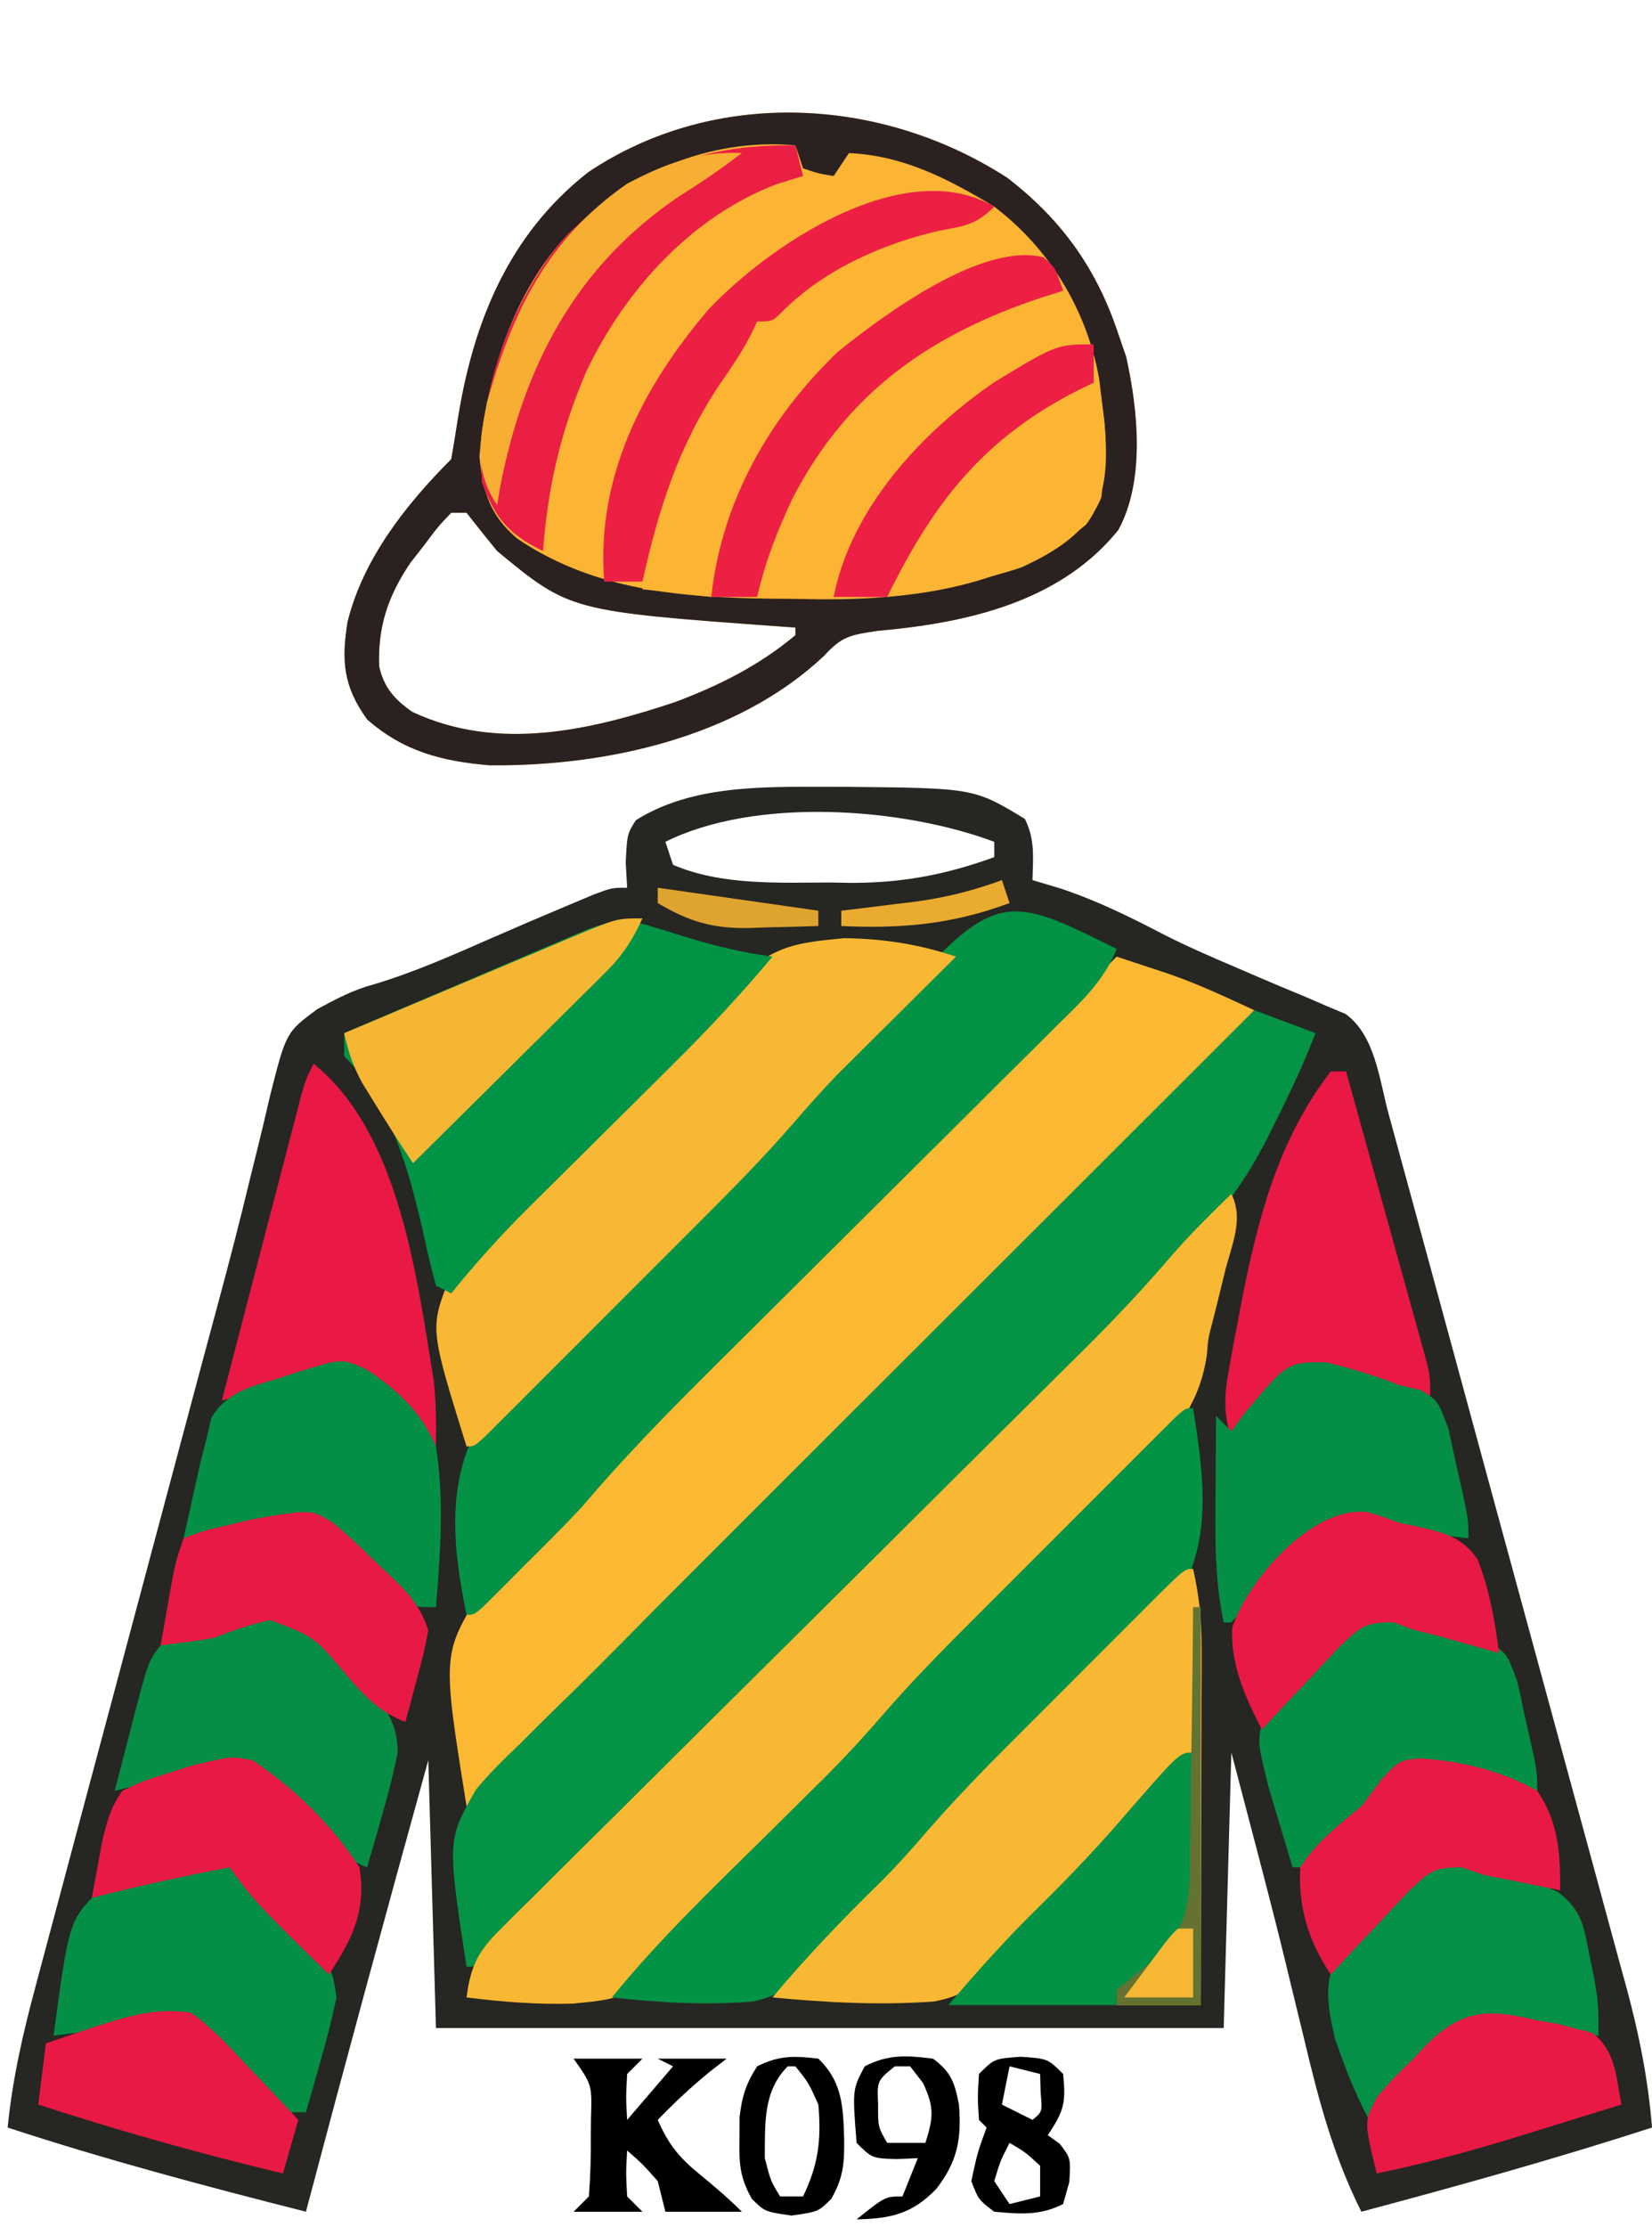
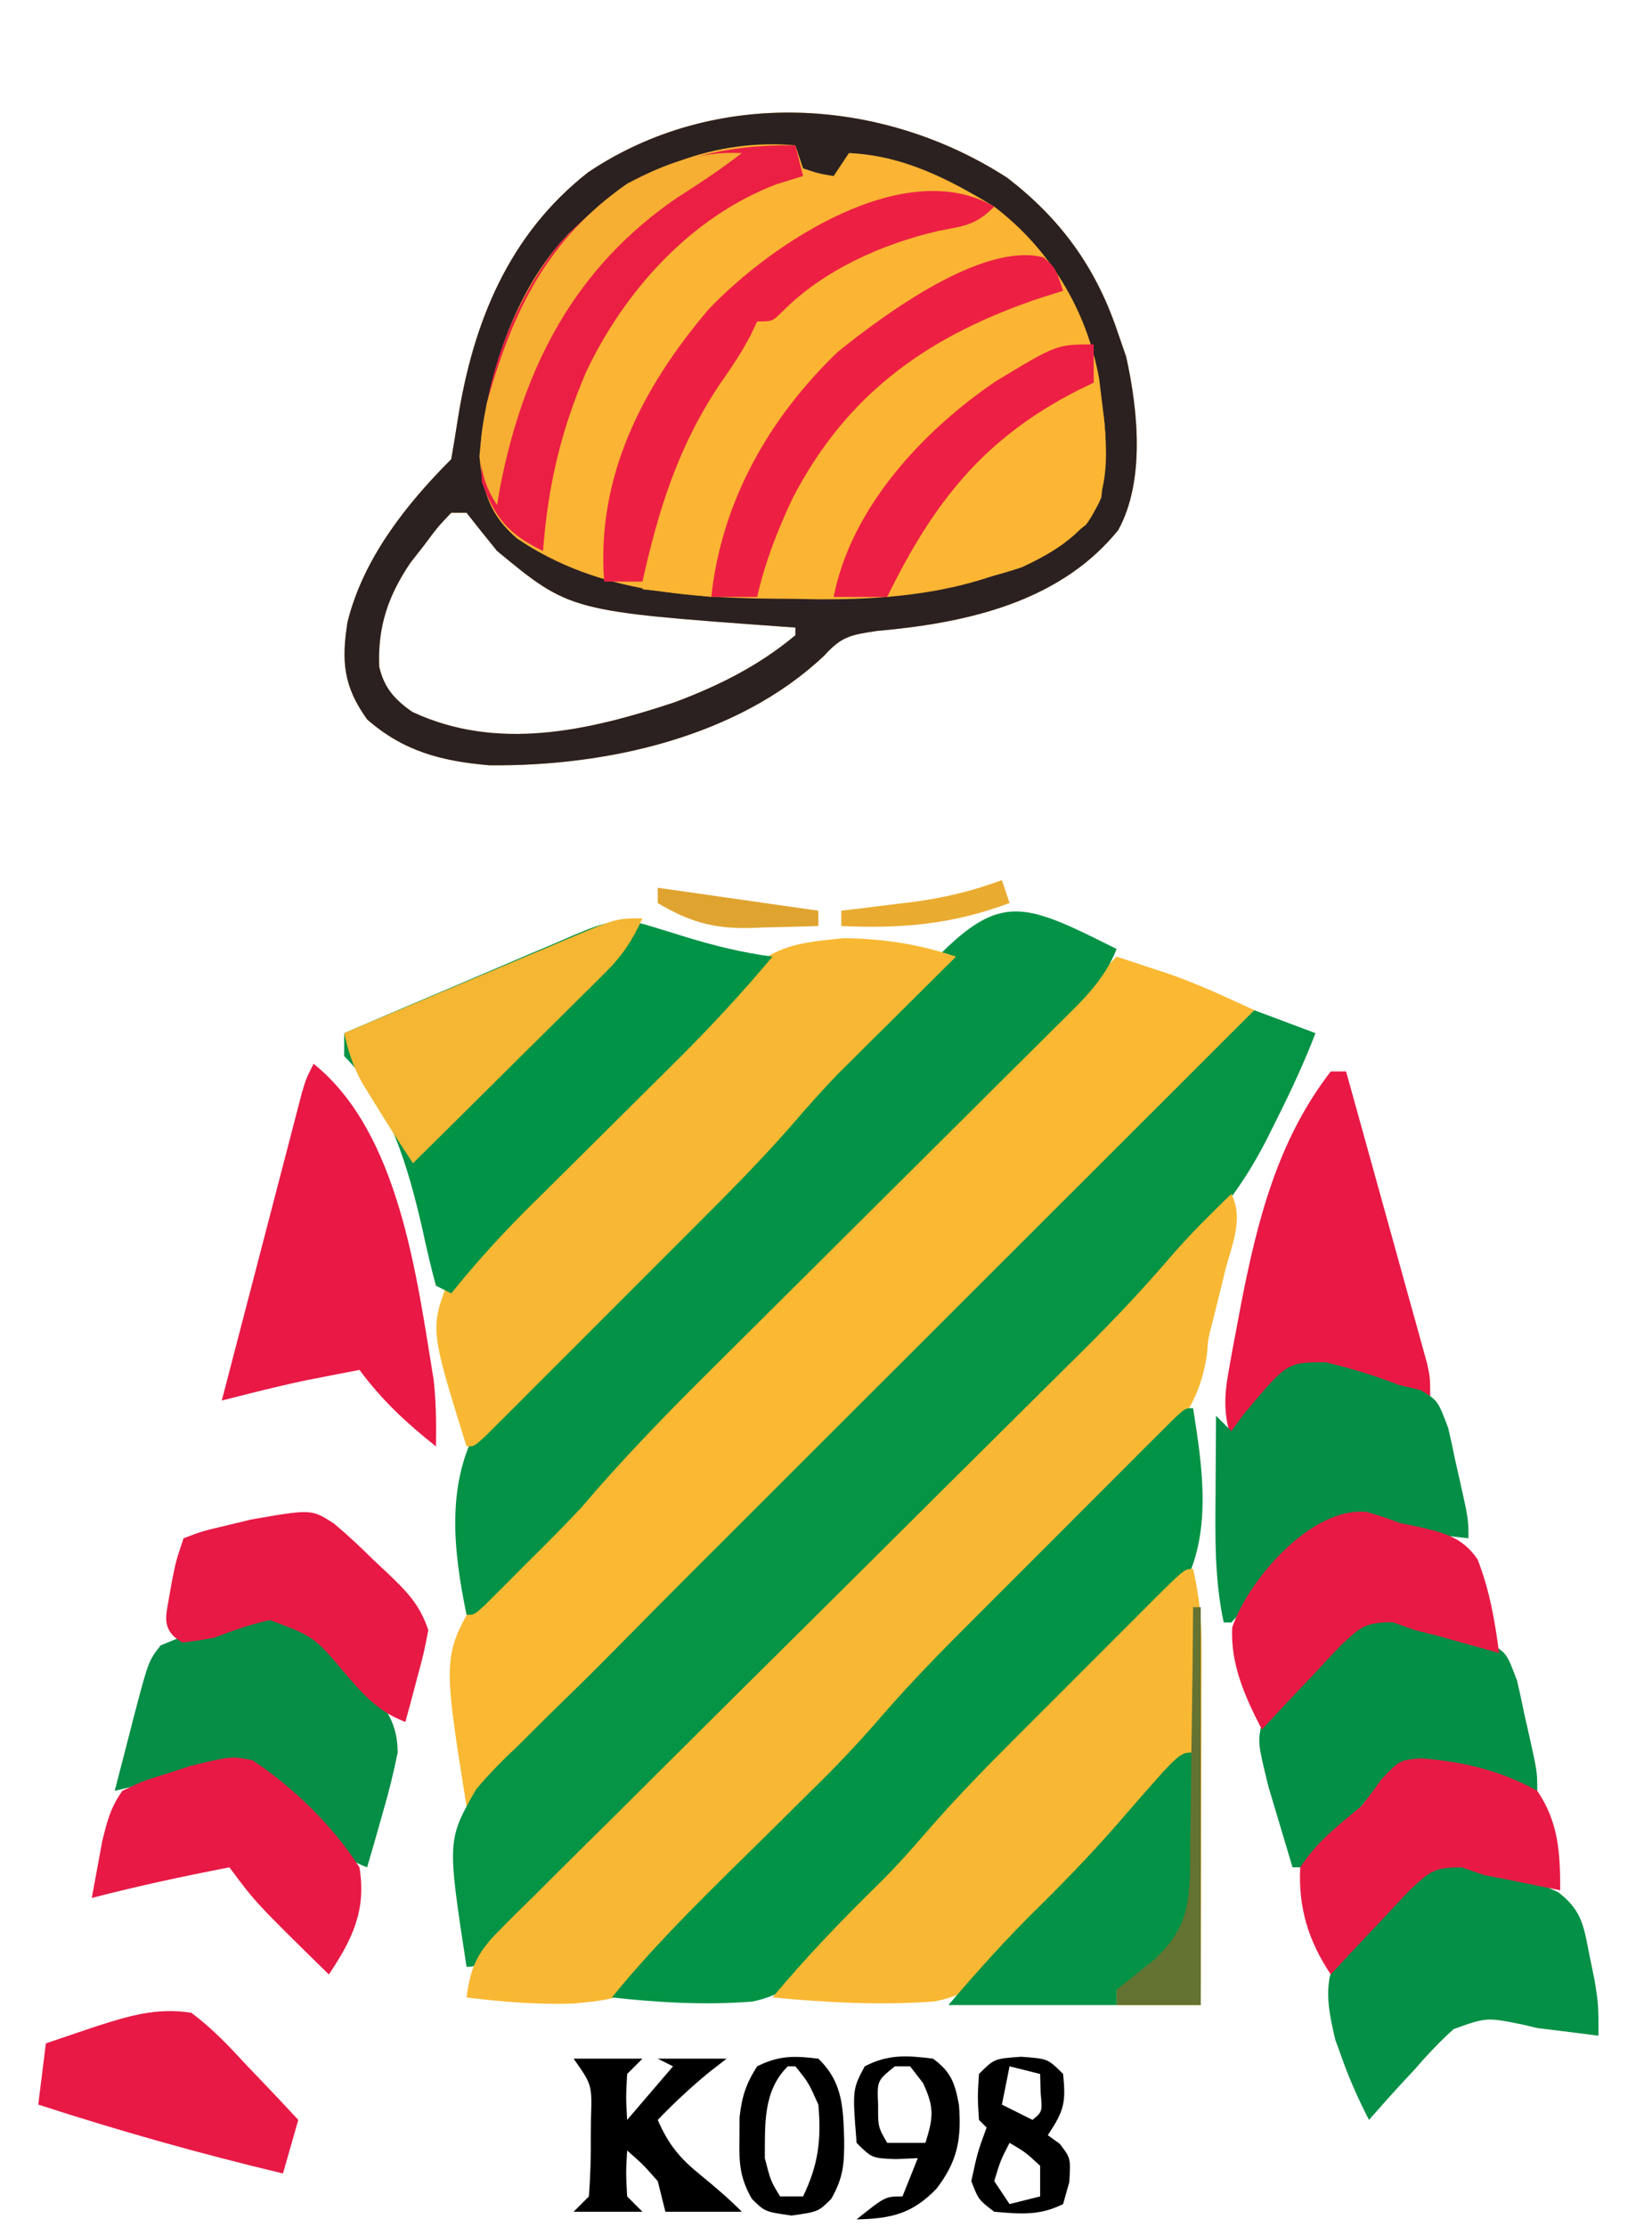
<svg xmlns="http://www.w3.org/2000/svg" version="1.1" width="216" height="291">
-   <path d="M0 0 C0.828 0.001 1.657 0.002 2.51 0.002 C19.094 0.167 19.094 0.167 25.75 4.188 C27.104 6.896 26.815 9.197 26.75 12.188 C27.988 12.559 29.225 12.93 30.5 13.312 C35.235 14.896 39.521 17.011 43.941 19.316 C47.02 20.877 50.163 22.24 53.34 23.59 C54.332 24.018 55.323 24.446 56.345 24.886 C58.343 25.744 60.348 26.585 62.36 27.408 C63.285 27.81 64.211 28.211 65.164 28.625 C65.999 28.974 66.834 29.324 67.694 29.684 C71.574 32.522 72.085 38.249 73.313 42.746 C73.756 44.367 73.756 44.367 74.209 46.021 C74.527 47.191 74.846 48.362 75.174 49.568 C75.514 50.812 75.854 52.057 76.205 53.339 C77.134 56.742 78.061 60.145 78.987 63.548 C79.567 65.678 80.147 67.808 80.727 69.938 C82.545 76.612 84.361 83.287 86.175 89.962 C88.264 97.648 90.358 105.333 92.457 113.016 C94.083 118.969 95.704 124.924 97.321 130.879 C98.285 134.43 99.252 137.98 100.224 141.529 C101.308 145.49 102.382 149.455 103.455 153.419 C103.776 154.584 104.096 155.748 104.427 156.948 C106.069 163.054 107.249 168.882 107.75 175.188 C95.189 179.255 82.505 182.782 69.75 186.188 C66.169 179.05 64.208 171.81 62.375 164.062 C61.773 161.586 61.17 159.109 60.566 156.633 C60.266 155.394 59.966 154.156 59.657 152.88 C58.266 147.217 56.795 141.577 55.312 135.938 C54.467 132.72 53.621 129.502 52.75 126.188 C52.42 138.067 52.09 149.947 51.75 162.188 C17.76 162.188 -16.23 162.188 -51.25 162.188 C-51.745 144.863 -51.745 144.863 -52.25 127.188 C-57.694 146.826 -63.033 166.487 -68.25 186.188 C-81.366 182.859 -94.39 179.406 -107.25 175.188 C-106.615 168.816 -105.254 162.861 -103.585 156.686 C-103.178 155.152 -103.178 155.152 -102.762 153.587 C-101.865 150.216 -100.96 146.846 -100.055 143.477 C-99.422 141.107 -98.79 138.737 -98.159 136.366 C-96.493 130.118 -94.82 123.872 -93.146 117.625 C-91.468 111.361 -89.797 105.094 -88.125 98.828 C-86.231 91.734 -84.337 84.64 -82.439 77.547 C-82.149 76.461 -81.859 75.376 -81.56 74.258 C-80.986 72.118 -80.408 69.979 -79.828 67.84 C-78.307 62.228 -76.857 56.608 -75.497 50.954 C-75.203 49.768 -74.908 48.581 -74.605 47.359 C-74.042 45.09 -73.5 42.816 -72.982 40.537 C-70.847 32.07 -70.847 32.07 -66.762 29.048 C-64.212 27.669 -62.061 26.525 -59.285 25.785 C-53.98 24.185 -49.008 21.972 -43.939 19.748 C-40.494 18.24 -37.04 16.763 -33.57 15.312 C-32.593 14.903 -31.616 14.493 -30.61 14.07 C-28.25 13.188 -28.25 13.188 -26.25 13.188 C-26.312 12.094 -26.374 11.001 -26.438 9.875 C-26.25 6.188 -26.25 6.188 -25.125 4.375 C-17.808 -0.259 -8.388 -0.009 0 0 Z M-21.25 7.188 C-20.92 8.178 -20.59 9.168 -20.25 10.188 C-13.992 12.893 -6.492 12.522 0.188 12.5 C1.16 12.516 2.133 12.532 3.135 12.549 C9.815 12.553 15.473 11.462 21.75 9.188 C21.75 8.527 21.75 7.867 21.75 7.188 C9.717 2.675 -9.493 1.309 -21.25 7.188 Z " fill="#262622" transform="translate(108.25,102.812)" />
  <path d="M0 0 C6.895 5.304 11.469 11.56 14.285 19.758 C14.698 20.954 15.11 22.15 15.535 23.383 C17.101 30.445 18.01 39.61 14.496 46.023 C7.328 54.889 -3.884 57.814 -14.877 58.989 C-15.58 59.057 -16.283 59.125 -17.008 59.195 C-20.574 59.736 -21.638 59.898 -23.965 62.445 C-35.323 73.161 -52.574 76.909 -67.715 76.758 C-73.924 76.225 -78.928 74.961 -83.715 70.758 C-86.821 66.449 -87.091 63.117 -86.277 58.043 C-84.247 49.796 -78.646 42.688 -72.715 36.758 C-72.421 35.037 -72.131 33.315 -71.866 31.59 C-69.859 18.888 -65.212 7.409 -54.809 -0.734 C-38.259 -11.833 -16.424 -10.629 0 0 Z M-72.715 43.758 C-74.465 45.598 -74.465 45.598 -76.215 47.945 C-76.823 48.723 -77.432 49.5 -78.059 50.301 C-80.973 54.625 -82.333 58.63 -82.137 63.828 C-81.531 66.6 -80.102 68.193 -77.797 69.785 C-66.627 75.003 -54.622 72.215 -43.465 68.508 C-37.696 66.34 -32.464 63.728 -27.715 59.758 C-27.715 59.428 -27.715 59.098 -27.715 58.758 C-28.288 58.718 -28.861 58.679 -29.452 58.638 C-57.179 56.625 -57.179 56.625 -66.715 48.758 C-68.066 47.106 -69.404 45.443 -70.715 43.758 C-71.375 43.758 -72.035 43.758 -72.715 43.758 Z " fill="#FBB433" transform="translate(131.715,23.242)" />
  <path d="M0 0 C1.441 0.474 2.882 0.95 4.322 1.427 C5.124 1.692 5.927 1.957 6.753 2.23 C10.624 3.557 14.288 5.291 18 7 C13.357 12.577 8.406 17.725 3.26 22.838 C2.402 23.694 1.545 24.55 0.661 25.432 C-1.674 27.763 -4.011 30.091 -6.35 32.418 C-8.808 34.866 -11.263 37.318 -13.719 39.77 C-20.484 46.523 -27.255 53.272 -34.026 60.02 C-40.233 66.207 -46.439 72.396 -52.641 78.588 C-55.08 81.022 -57.519 83.455 -59.961 85.886 C-62.686 88.599 -65.409 91.316 -68.131 94.033 C-68.928 94.825 -69.726 95.618 -70.548 96.434 C-74.782 100.668 -78.822 104.988 -82.683 109.565 C-83.118 110.039 -83.552 110.512 -84 111 C-84.33 111 -84.66 111 -85 111 C-88.18 91.187 -88.18 91.187 -83.15 82.982 C-78.545 77.484 -73.236 72.803 -67.631 68.347 C-65.534 66.477 -63.828 64.698 -62.02 62.574 C-56.57 56.229 -50.552 50.429 -44.629 44.531 C-43.338 43.243 -42.048 41.954 -40.758 40.664 C-37.385 37.295 -34.009 33.929 -30.633 30.564 C-27.178 27.12 -23.727 23.673 -20.275 20.227 C-13.52 13.482 -6.761 6.74 0 0 Z " fill="#FAB833" transform="translate(146,125)" />
  <path d="M0 0 C2.64 0.99 5.28 1.98 8 3 C6.549 6.778 4.876 10.382 3.062 14 C2.558 15.011 2.054 16.021 1.535 17.062 C-1.214 22.323 -3.953 26.165 -8.25 30.312 C-11.375 33.336 -14.346 36.363 -17.173 39.667 C-21.013 44.074 -25.076 48.217 -29.214 52.344 C-30.004 53.135 -30.793 53.926 -31.607 54.741 C-34.191 57.33 -36.779 59.915 -39.367 62.5 C-41.171 64.304 -42.975 66.109 -44.778 67.914 C-48.544 71.681 -52.311 75.446 -56.08 79.21 C-60.441 83.566 -64.798 87.924 -69.153 92.285 C-73.35 96.487 -77.55 100.687 -81.751 104.885 C-83.537 106.67 -85.323 108.457 -87.107 110.244 C-89.59 112.729 -92.075 115.21 -94.562 117.691 C-95.305 118.436 -96.048 119.181 -96.813 119.949 C-97.486 120.618 -98.159 121.288 -98.852 121.979 C-99.733 122.859 -99.733 122.859 -100.631 123.757 C-102 125 -102 125 -103 125 C-105.536 108.441 -105.536 108.441 -101.748 101.807 C-100.015 99.747 -98.187 97.913 -96.225 96.071 C-95.158 95.005 -95.158 95.005 -94.069 93.918 C-92.532 92.387 -90.983 90.867 -89.425 89.357 C-86.983 86.984 -84.586 84.574 -82.197 82.148 C-76.963 76.839 -71.686 71.573 -66.406 66.309 C-64.478 64.383 -62.551 62.456 -60.623 60.53 C-56.117 56.027 -51.609 51.527 -47.099 47.027 C-41.953 41.892 -36.81 36.755 -31.667 31.617 C-21.114 21.075 -10.558 10.536 0 0 Z " fill="#059346" transform="translate(164,132)" />
  <path d="M0 0 C6.916 6.082 11.396 13.788 12 23 C12.075 24.029 12.15 25.057 12.227 26.117 C12.655 36.07 12.655 36.07 10 39.562 C-1.016 48.513 -14.692 49.486 -28.438 49.25 C-30.277 49.242 -30.277 49.242 -32.154 49.234 C-37.564 49.187 -42.671 48.995 -48 48 C-46.737 34.361 -41.799 20.81 -31.332 11.52 C-23.799 5.477 -10.126 -3.898 0 0 Z " fill="#FCB433" transform="translate(132,29)" />
  <path d="M0 0 C1.65 3.301 0.054 6.628 -0.812 10.062 C-1.174 11.532 -1.534 13.002 -1.895 14.473 C-2.14 15.451 -2.14 15.451 -2.39 16.449 C-3.032 18.882 -3.032 18.882 -3.193 20.943 C-4.246 28.64 -8.691 32.58 -14.137 37.785 C-15.532 39.161 -16.927 40.538 -18.322 41.914 C-20.27 43.828 -22.235 45.724 -24.199 47.621 C-27.145 50.474 -30.069 53.349 -32.994 56.223 C-35.274 58.462 -37.559 60.697 -39.855 62.921 C-44.826 67.757 -49.506 72.719 -54 78 C-57.595 82.122 -61.266 86.161 -65.02 90.139 C-66.171 91.377 -67.303 92.632 -68.416 93.904 C-78.198 105.046 -78.198 105.046 -86.127 105.809 C-90.807 105.941 -95.358 105.58 -100 105 C-99.481 100.974 -98.533 99.036 -95.662 96.188 C-94.947 95.469 -94.232 94.75 -93.496 94.009 C-92.311 92.849 -92.311 92.849 -91.103 91.665 C-90.275 90.838 -89.448 90.011 -88.595 89.16 C-85.851 86.424 -83.094 83.702 -80.336 80.98 C-78.424 79.081 -76.515 77.178 -74.606 75.275 C-70.085 70.772 -65.555 66.279 -61.021 61.789 C-54.389 55.222 -47.769 48.643 -41.152 42.06 C-40.664 41.575 -40.177 41.09 -39.674 40.591 C-38.701 39.623 -37.728 38.654 -36.755 37.686 C-33.467 34.416 -30.174 31.152 -26.879 27.89 C-25.144 26.168 -23.409 24.446 -21.673 22.723 C-20.896 21.956 -20.118 21.188 -19.318 20.397 C-15.224 16.329 -11.308 12.177 -7.562 7.785 C-5.171 5.053 -2.598 2.535 0 0 Z " fill="#F9B833" transform="translate(161,156)" />
  <path d="M0 0 C-1.628 4.126 -4.616 6.876 -7.716 9.927 C-8.3 10.509 -8.884 11.092 -9.485 11.693 C-11.417 13.617 -13.355 15.535 -15.293 17.453 C-16.641 18.795 -17.989 20.138 -19.337 21.481 C-22.889 25.02 -26.447 28.554 -30.007 32.086 C-35.687 37.723 -41.36 43.366 -47.031 49.014 C-49.004 50.977 -50.981 52.936 -52.958 54.896 C-58.862 60.761 -64.609 66.653 -70 73 C-71.22 74.297 -72.453 75.583 -73.711 76.844 C-74.316 77.45 -74.92 78.055 -75.543 78.68 C-76.148 79.28 -76.752 79.881 -77.375 80.5 C-78.003 81.132 -78.631 81.763 -79.277 82.414 C-80.173 83.307 -80.173 83.307 -81.086 84.219 C-81.623 84.754 -82.159 85.29 -82.712 85.842 C-84 87 -84 87 -85 87 C-86.728 78.632 -87.776 69.662 -83.245 62.053 C-77.862 55.222 -71.45 49.374 -65.011 43.559 C-62.388 41.169 -59.824 38.718 -57.256 36.27 C-53.481 32.676 -49.671 29.126 -45.834 25.598 C-42.143 22.161 -38.735 18.604 -35.482 14.752 C-16.16 -8.08 -16.16 -8.08 0 0 Z " fill="#049346" transform="translate(146,124)" />
  <path d="M0 0 C6.895 5.304 11.469 11.56 14.285 19.758 C14.698 20.954 15.11 22.15 15.535 23.383 C17.101 30.445 18.01 39.61 14.496 46.023 C7.328 54.889 -3.884 57.814 -14.877 58.989 C-15.58 59.057 -16.283 59.125 -17.008 59.195 C-20.574 59.736 -21.638 59.898 -23.965 62.445 C-35.323 73.161 -52.574 76.909 -67.715 76.758 C-73.924 76.225 -78.928 74.961 -83.715 70.758 C-86.821 66.449 -87.091 63.117 -86.277 58.043 C-84.247 49.796 -78.646 42.688 -72.715 36.758 C-72.421 35.037 -72.131 33.315 -71.866 31.59 C-69.859 18.888 -65.212 7.409 -54.809 -0.734 C-38.259 -11.833 -16.424 -10.629 0 0 Z M-55.715 5.758 C-56.256 6.259 -56.798 6.761 -57.355 7.277 C-64.576 14.772 -68.148 26.185 -69.027 36.383 C-68.605 40.949 -67.683 44.091 -64.086 47.137 C-53.282 54.448 -40.776 54.955 -28.152 55.008 C-26.953 55.028 -25.753 55.049 -24.518 55.07 C-11.962 55.125 0.33 53.409 10.285 45.32 C14.264 40.042 12.7 32.383 11.996 26.23 C10.39 17.271 5.529 9.266 -1.715 3.758 C-7.763 0.112 -13.585 -2.918 -20.715 -3.242 C-21.375 -2.252 -22.035 -1.262 -22.715 -0.242 C-24.652 -0.555 -24.652 -0.555 -26.715 -1.242 C-27.21 -2.727 -27.21 -2.727 -27.715 -4.242 C-37.987 -5.198 -48.289 -1.276 -55.715 5.758 Z M-72.715 43.758 C-74.465 45.598 -74.465 45.598 -76.215 47.945 C-76.823 48.723 -77.432 49.5 -78.059 50.301 C-80.973 54.625 -82.333 58.63 -82.137 63.828 C-81.531 66.6 -80.102 68.193 -77.797 69.785 C-66.627 75.003 -54.622 72.215 -43.465 68.508 C-37.696 66.34 -32.464 63.728 -27.715 59.758 C-27.715 59.428 -27.715 59.098 -27.715 58.758 C-28.288 58.718 -28.861 58.679 -29.452 58.638 C-57.179 56.625 -57.179 56.625 -66.715 48.758 C-68.066 47.106 -69.404 45.443 -70.715 43.758 C-71.375 43.758 -72.035 43.758 -72.715 43.758 Z " fill="#2B2121" transform="translate(131.715,23.242)" />
  <path d="M0 0 C1.224 7.796 2.566 16.388 -1.427 23.564 C-6.079 29.684 -11.844 34.716 -17.562 39.812 C-19.242 41.378 -20.918 42.949 -22.588 44.525 C-24.949 46.75 -27.313 48.966 -29.718 51.144 C-35.576 56.449 -40.848 62.063 -45.57 68.406 C-48.953 72.652 -52.081 76.401 -57.599 77.533 C-63.757 78.036 -69.867 77.672 -76 77 C-69.674 69.231 -62.423 62.36 -55.307 55.327 C-53.589 53.628 -51.875 51.925 -50.16 50.223 C-49.646 49.717 -49.133 49.212 -48.603 48.691 C-45.831 45.937 -43.2 43.112 -40.648 40.152 C-36.781 35.687 -32.657 31.513 -28.477 27.344 C-27.296 26.162 -27.296 26.162 -26.092 24.957 C-24.445 23.308 -22.796 21.661 -21.146 20.016 C-18.608 17.483 -16.075 14.945 -13.543 12.406 C-11.938 10.802 -10.332 9.198 -8.727 7.594 C-7.966 6.831 -7.206 6.069 -6.423 5.284 C-5.724 4.589 -5.026 3.894 -4.307 3.178 C-3.691 2.562 -3.075 1.947 -2.44 1.313 C-1 0 -1 0 0 0 Z " fill="#039346" transform="translate(156,184)" />
  <path d="M0 0 C-0.509 0.503 -1.017 1.007 -1.541 1.525 C-3.884 3.848 -6.223 6.174 -8.562 8.5 C-9.362 9.291 -10.162 10.083 -10.986 10.898 C-11.776 11.685 -12.565 12.471 -13.379 13.281 C-14.455 14.35 -14.455 14.35 -15.553 15.439 C-17.516 17.493 -19.376 19.576 -21.229 21.727 C-25.276 26.383 -29.594 30.738 -33.961 35.094 C-34.792 35.926 -35.623 36.758 -36.48 37.615 C-38.221 39.358 -39.964 41.099 -41.708 42.839 C-44.391 45.516 -47.069 48.199 -49.746 50.883 C-51.442 52.578 -53.139 54.274 -54.836 55.969 C-55.64 56.775 -56.444 57.581 -57.273 58.411 C-58.011 59.146 -58.749 59.881 -59.509 60.639 C-60.161 61.29 -60.813 61.941 -61.484 62.611 C-63 64 -63 64 -64 64 C-68.798 48.591 -68.798 48.591 -66.235 42.048 C-63.441 37.867 -59.481 34.78 -55.704 31.519 C-52.367 28.41 -49.376 25.059 -46.34 21.66 C-25.492 -1.347 -25.492 -1.347 -14.627 -2.413 C-9.475 -2.342 -4.916 -1.639 0 0 Z " fill="#F8B833" transform="translate(125,125)" />
  <path d="M0 0 C1.172 0.356 1.172 0.356 2.367 0.719 C3.195 0.977 4.022 1.234 4.875 1.5 C8.568 2.62 12.165 3.495 16 4 C11.815 8.999 7.447 13.676 2.809 18.254 C2.141 18.918 1.473 19.582 0.785 20.266 C-1.328 22.367 -3.445 24.465 -5.562 26.562 C-8.358 29.332 -11.151 32.104 -13.941 34.879 C-14.575 35.504 -15.208 36.129 -15.861 36.773 C-19.468 40.361 -22.807 44.038 -26 48 C-26.66 47.67 -27.32 47.34 -28 47 C-28.66 44.562 -29.224 42.155 -29.75 39.688 C-31.59 31.677 -34.047 22.953 -40 17 C-40 16.01 -40 15.02 -40 14 C-34.952 11.831 -29.899 9.677 -24.839 7.536 C-23.118 6.806 -21.4 6.072 -19.683 5.333 C-17.215 4.273 -14.741 3.227 -12.266 2.184 C-11.499 1.85 -10.732 1.517 -9.942 1.174 C-6.144 -0.41 -3.92 -1.278 0 0 Z " fill="#019346" transform="translate(85,121)" />
  <path d="M0 0 C0.799 3.512 1.122 6.743 1.114 10.341 C1.113 11.382 1.113 12.422 1.113 13.495 C1.108 14.606 1.103 15.718 1.098 16.863 C1.096 18.01 1.095 19.158 1.093 20.339 C1.088 23.997 1.075 27.655 1.062 31.312 C1.057 33.795 1.053 36.277 1.049 38.76 C1.038 44.84 1.021 50.92 1 57 C-2.63 57 -6.26 57 -10 57 C-10 56.34 -10 55.68 -10 55 C-8.338 53.661 -6.67 52.329 -5 51 C-2.504 48.731 -1.137 47.017 -0.681 43.627 C-0.606 40.804 -0.651 38.01 -0.75 35.188 C-0.768 34.208 -0.786 33.229 -0.805 32.221 C-0.852 29.813 -0.917 27.407 -1 25 C-8.443 32.256 -8.443 32.256 -15.438 39.938 C-15.994 40.555 -16.551 41.172 -17.125 41.809 C-19.142 44.1 -19.142 44.1 -21.25 47.16 C-24.807 51.758 -27.958 55.439 -33.893 56.533 C-40.948 57.042 -47.966 56.666 -55 56 C-50.552 50.685 -45.839 45.786 -40.879 40.941 C-38.735 38.803 -36.743 36.573 -34.771 34.275 C-31.258 30.244 -27.575 26.43 -23.789 22.656 C-23.135 22.002 -22.482 21.347 -21.808 20.673 C-20.443 19.307 -19.077 17.942 -17.709 16.579 C-15.606 14.481 -13.508 12.377 -11.41 10.273 C-10.078 8.942 -8.746 7.612 -7.414 6.281 C-6.785 5.65 -6.156 5.019 -5.508 4.369 C-1.115 0 -1.115 0 0 0 Z " fill="#F9B833" transform="translate(156,205)" />
-   <path d="M0 0 C1.54 1.243 1.54 1.243 2.98 2.801 C3.504 3.366 4.028 3.931 4.568 4.514 C5.37 5.404 5.37 5.404 6.188 6.312 C6.733 6.895 7.279 7.477 7.842 8.076 C12.444 13.112 12.444 13.112 13 17 C12.44 19.647 11.818 22.162 11.062 24.75 C10.867 25.447 10.672 26.145 10.471 26.863 C9.989 28.578 9.496 30.289 9 32 C8.01 32 7.02 32 6 32 C4.634 30.584 3.275 29.159 1.978 27.68 C-2.569 22.287 -2.569 22.287 -8.73 19.391 C-11.279 19.691 -13.548 20.254 -16 21 C-17.538 21.215 -19.08 21.405 -20.625 21.562 C-21.739 21.707 -22.852 21.851 -24 22 C-21.969 6.969 -21.969 6.969 -18 3 C-15.733 2.196 -13.436 1.478 -11.125 0.812 C-9.89 0.448 -8.655 0.083 -7.383 -0.293 C-4.118 -0.975 -3.007 -1.095 0 0 Z " fill="#058F46" transform="translate(31,244)" />
  <path d="M0 0 C11.237 8.99 13.503 27.946 15.703 41.316 C16.025 44.23 16.052 47.071 16 50 C12.129 46.921 8.971 43.999 6 40 C4.499 40.289 3 40.581 1.5 40.875 C0.247 41.119 0.247 41.119 -1.031 41.367 C-3.433 41.879 -5.805 42.44 -8.186 43.04 C-9.444 43.356 -10.703 43.673 -12 44 C-10.455 38.054 -8.906 32.11 -7.355 26.166 C-6.828 24.142 -6.301 22.119 -5.775 20.095 C-5.02 17.191 -4.262 14.287 -3.504 11.383 C-3.268 10.474 -3.033 9.566 -2.79 8.63 C-2.57 7.789 -2.35 6.949 -2.123 6.083 C-1.93 5.341 -1.737 4.599 -1.538 3.835 C-1 2 -1 2 0 0 Z " fill="#E91845" transform="translate(41,139)" />
  <path d="M0 0 C3.098 1.121 3.098 1.121 5.938 2.562 C6.848 2.978 7.758 3.393 8.695 3.82 C11.783 6.219 12.014 8.21 12.75 12 C12.983 13.133 13.217 14.266 13.457 15.434 C13.938 18.562 13.938 18.562 13.938 22.562 C12.803 22.418 11.669 22.274 10.5 22.125 C8.98 21.932 7.459 21.746 5.938 21.562 C4.925 21.323 4.925 21.323 3.892 21.078 C-0.717 20.159 -0.717 20.159 -5.006 21.701 C-6.856 23.373 -8.492 25.116 -10.125 27 C-10.704 27.625 -11.284 28.249 -11.881 28.893 C-13.299 30.428 -14.684 31.992 -16.062 33.562 C-17.474 30.843 -18.671 28.14 -19.688 25.25 C-19.948 24.532 -20.208 23.814 -20.477 23.074 C-21.434 18.97 -22.159 15.462 -19.954 11.642 C-18.37 9.599 -16.7 7.77 -14.875 5.938 C-14.247 5.306 -13.62 4.674 -12.973 4.024 C-8.638 0.071 -6.012 -1.369 0 0 Z " fill="#049046" transform="translate(195.062,243.438)" />
  <path d="M0 0 C2.183 1.865 4.179 3.715 6.188 5.75 C6.733 6.276 7.279 6.802 7.842 7.344 C10.864 10.37 12.973 12.524 13 17 C12.447 19.681 11.835 22.199 11.062 24.812 C10.867 25.505 10.672 26.198 10.471 26.912 C9.99 28.611 9.497 30.306 9 32 C5.554 30.675 3.608 28.598 1.195 25.86 C-2.899 21.084 -2.899 21.084 -8.402 18.43 C-10.749 18.702 -12.761 19.25 -15 20 C-16.685 20.365 -18.373 20.72 -20.062 21.062 C-21.376 21.37 -22.689 21.681 -24 22 C-23.38 19.582 -22.755 17.166 -22.125 14.75 C-21.951 14.068 -21.777 13.386 -21.598 12.684 C-19.594 5.041 -19.594 5.041 -18 3 C-14.883 1.699 -14.883 1.699 -11.125 0.688 C-9.89 0.341 -8.655 -0.006 -7.383 -0.363 C-4.148 -0.972 -2.98 -1.055 0 0 Z " fill="#068E46" transform="translate(39,212)" />
  <path d="M0 0 C0.66 0 1.32 0 2 0 C3.571 5.64 5.138 11.282 6.7 16.925 C7.232 18.845 7.765 20.765 8.3 22.684 C9.068 25.441 9.832 28.199 10.594 30.957 C10.955 32.246 10.955 32.246 11.323 33.561 C11.543 34.362 11.763 35.163 11.99 35.988 C12.186 36.691 12.381 37.395 12.582 38.121 C13 40 13 40 13 43 C12.276 42.795 11.551 42.59 10.805 42.379 C9.838 42.109 8.871 41.84 7.875 41.562 C6.924 41.296 5.972 41.029 4.992 40.754 C4.005 40.505 3.017 40.256 2 40 C0.989 39.711 -0.021 39.422 -1.062 39.125 C-4.132 38.688 -4.132 38.688 -6.555 40.871 C-7.32 41.718 -8.086 42.565 -8.875 43.438 C-10.047 44.704 -10.047 44.704 -11.242 45.996 C-11.822 46.657 -12.402 47.319 -13 48 C-14.015 44.8 -13.951 42.509 -13.363 39.219 C-13.2 38.3 -13.037 37.381 -12.87 36.435 C-12.686 35.466 -12.502 34.498 -12.312 33.5 C-12.126 32.508 -11.94 31.517 -11.748 30.495 C-9.62 19.556 -6.958 8.986 0 0 Z " fill="#E91845" transform="translate(174,140)" />
  <path d="M0 0 C3.098 1.156 3.098 1.156 5.938 2.5 C7.287 2.825 7.287 2.825 8.664 3.156 C10.938 4.5 10.938 4.5 12.301 8.125 C12.639 9.578 12.955 11.037 13.25 12.5 C13.418 13.237 13.586 13.975 13.76 14.734 C14.938 20.003 14.938 20.003 14.938 22.5 C13.312 22.191 11.687 21.878 10.062 21.562 C8.705 21.301 8.705 21.301 7.32 21.035 C4.938 20.5 4.938 20.5 2.938 19.5 C0.119 18.873 0.119 18.873 -3.062 19.5 C-5.487 21.376 -7.364 23.645 -9.312 26 C-11.194 28.207 -13.1 30.362 -15.062 32.5 C-15.723 32.5 -16.383 32.5 -17.062 32.5 C-17.737 30.273 -18.402 28.044 -19.062 25.812 C-19.434 24.571 -19.805 23.33 -20.188 22.051 C-21.62 16.237 -21.62 16.237 -21.062 13.5 C-16.324 6.057 -9.412 -2.24 0 0 Z " fill="#048F46" transform="translate(186.062,211.5)" />
  <path d="M0 0 C3.353 0.793 6.472 1.756 9.684 3 C11.043 3.315 11.043 3.315 12.43 3.637 C14.684 5 14.684 5 16.047 8.625 C16.385 10.078 16.701 11.537 16.996 13 C17.164 13.737 17.333 14.475 17.506 15.234 C18.684 20.503 18.684 20.503 18.684 23 C9.684 22 9.684 22 7.605 21.515 C3.02 20.595 3.02 20.595 -1.242 22.138 C-3.076 23.812 -4.698 25.555 -6.316 27.438 C-7.44 28.667 -8.565 29.894 -9.691 31.121 C-10.558 32.071 -11.424 33.021 -12.316 34 C-12.646 34 -12.976 34 -13.316 34 C-14.521 28.365 -14.429 22.855 -14.379 17.125 C-14.374 16.15 -14.37 15.176 -14.365 14.172 C-14.354 11.781 -14.337 9.391 -14.316 7 C-13.656 7.66 -12.996 8.32 -12.316 9 C-11.818 8.316 -11.319 7.631 -10.805 6.926 C-5.038 0 -5.038 0 0 0 Z " fill="#048E46" transform="translate(173.316,178)" />
  <path d="M0 0 C1.75 2.062 1.75 2.062 3 4 C2.033 4.424 1.066 4.848 0.07 5.285 C-15.114 12.068 -28.384 20.181 -35.004 36.238 C-36.523 40.451 -37.811 44.682 -39 49 C-41.97 48.67 -44.94 48.34 -48 48 C-46.737 34.361 -41.799 20.81 -31.332 11.52 C-23.913 5.569 -9.985 -4.047 0 0 Z " fill="#FCB433" transform="translate(132,29)" />
-   <path d="M0 0 C3.919 2.57 7.176 5.633 9 10 C10.118 16.924 9.562 24.039 9 31 C6 31 6 31 4.352 29.609 C3.782 28.996 3.212 28.382 2.625 27.75 C1.695 26.799 1.695 26.799 0.746 25.828 C-0.62 24.398 -1.969 22.952 -3.312 21.5 C-7.552 19.134 -11.352 20.227 -16 21 C-17.541 21.194 -19.083 21.382 -20.625 21.562 C-21.739 21.707 -22.852 21.851 -24 22 C-23.547 19.936 -23.087 17.874 -22.625 15.812 C-22.37 14.664 -22.115 13.515 -21.852 12.332 C-21.571 11.232 -21.29 10.133 -21 9 C-20.789 8.094 -20.577 7.188 -20.359 6.254 C-18.303 2.845 -15.256 2.198 -11.625 1.125 C-10.616 0.789 -10.616 0.789 -9.586 0.445 C-3.252 -1.549 -3.252 -1.549 0 0 Z " fill="#039046" transform="translate(48,179)" />
  <path d="M0 0 C0.495 1.98 0.495 1.98 1 4 C-0.134 4.351 -1.269 4.701 -2.438 5.062 C-13.654 9.316 -22.342 18.998 -27.375 29.625 C-30.724 37.456 -32.354 44.547 -33 53 C-37.518 50.802 -39.275 48.721 -41 44 C-41.592 32.958 -37.786 21.706 -31 13 C-22.515 3.619 -12.531 -0.246 0 0 Z " fill="#EB1F44" transform="translate(104,19)" />
  <path d="M0 0 C1.309 19.349 1.309 19.349 -1.711 25.465 C-3.698 27.677 -5.468 29.444 -8 31 C-8.66 31 -9.32 31 -10 31 C-10 31.66 -10 32.32 -10 33 C-17.26 33 -24.52 33 -32 33 C-28.117 28.469 -24.308 24.203 -20.062 20.062 C-16.041 16.095 -12.201 12.057 -8.531 7.758 C-1.773 0 -1.773 0 0 0 Z " fill="#049246" transform="translate(156,229)" />
-   <path d="M0 0 C1.8 1.503 3.472 3.082 5.139 4.731 C5.724 5.278 6.309 5.825 6.911 6.389 C9.47 8.835 11.192 10.515 12.327 13.918 C11.768 16.836 11.768 16.836 10.889 20.106 C10.458 21.736 10.458 21.736 10.018 23.399 C9.79 24.23 9.562 25.062 9.327 25.918 C5.856 24.595 3.967 22.505 1.572 19.728 C-2.569 14.794 -2.569 14.794 -8.368 12.606 C-10.928 13.169 -13.234 13.967 -15.673 14.918 C-17.041 15.168 -18.417 15.382 -19.798 15.543 C-20.747 15.667 -21.696 15.791 -22.673 15.918 C-22.363 14.147 -22.05 12.376 -21.736 10.606 C-21.475 9.127 -21.475 9.127 -21.208 7.617 C-20.673 4.918 -20.673 4.918 -19.673 1.918 C-17.161 0.969 -17.161 0.969 -13.986 0.231 C-12.95 -0.021 -11.915 -0.272 -10.849 -0.531 C-2.942 -1.902 -2.942 -1.902 0 0 Z " fill="#E81945" transform="translate(43.673,199.082)" />
+   <path d="M0 0 C1.8 1.503 3.472 3.082 5.139 4.731 C5.724 5.278 6.309 5.825 6.911 6.389 C9.47 8.835 11.192 10.515 12.327 13.918 C11.768 16.836 11.768 16.836 10.889 20.106 C10.458 21.736 10.458 21.736 10.018 23.399 C9.79 24.23 9.562 25.062 9.327 25.918 C5.856 24.595 3.967 22.505 1.572 19.728 C-2.569 14.794 -2.569 14.794 -8.368 12.606 C-10.928 13.169 -13.234 13.967 -15.673 14.918 C-17.041 15.168 -18.417 15.382 -19.798 15.543 C-22.363 14.147 -22.05 12.376 -21.736 10.606 C-21.475 9.127 -21.475 9.127 -21.208 7.617 C-20.673 4.918 -20.673 4.918 -19.673 1.918 C-17.161 0.969 -17.161 0.969 -13.986 0.231 C-12.95 -0.021 -11.915 -0.272 -10.849 -0.531 C-2.942 -1.902 -2.942 -1.902 0 0 Z " fill="#E81945" transform="translate(43.673,199.082)" />
  <path d="M0 0 C2.145 0.625 2.145 0.625 4.312 1.438 C5.525 1.685 5.525 1.685 6.762 1.938 C10.086 2.708 12.539 3.294 14.508 6.203 C16.052 10.132 16.79 14.255 17.312 18.438 C16.588 18.233 15.864 18.028 15.117 17.816 C14.15 17.547 13.184 17.278 12.188 17 C11.236 16.733 10.285 16.466 9.305 16.191 C7.824 15.818 7.824 15.818 6.312 15.438 C5.353 15.097 4.394 14.757 3.406 14.406 C-0.247 14.443 -0.741 14.995 -3.336 17.402 C-4.596 18.709 -5.838 20.034 -7.062 21.375 C-7.703 22.047 -8.344 22.719 -9.004 23.412 C-10.582 25.073 -12.141 26.747 -13.688 28.438 C-15.877 24.215 -17.802 19.963 -17.582 15.113 C-15.502 8.89 -7.214 -0.728 0 0 Z " fill="#E81945" transform="translate(178.688,197.562)" />
  <path d="M0 0 C5.364 3.535 10.529 8.591 14 14 C14.921 19.631 13.079 23.382 10 28 C0.405 18.59 0.405 18.59 -3 14 C-9.051 15.166 -15.035 16.453 -21 18 C-20.716 16.415 -20.422 14.832 -20.125 13.25 C-19.963 12.368 -19.8 11.487 -19.633 10.578 C-18.998 7.993 -18.547 6.169 -17 4 C-14.355 2.734 -14.355 2.734 -11.188 1.75 C-9.631 1.247 -9.631 1.247 -8.043 0.734 C-2.763 -0.54 -2.763 -0.54 0 0 Z " fill="#E81945" transform="translate(33,230)" />
  <path d="M0 0 C5.464 0.415 10.421 1.579 15.238 4.246 C18.032 8.372 18.238 12.364 18.238 17.246 C17.586 17.113 16.934 16.981 16.262 16.844 C15.388 16.667 14.514 16.491 13.613 16.309 C12.755 16.135 11.896 15.961 11.012 15.781 C10.096 15.605 9.181 15.428 8.238 15.246 C7.29 14.916 6.341 14.586 5.363 14.246 C1.673 14.246 1.205 14.78 -1.41 17.211 C-2.671 18.518 -3.912 19.843 -5.137 21.184 C-5.777 21.856 -6.418 22.528 -7.078 23.221 C-8.656 24.881 -10.216 26.556 -11.762 28.246 C-14.69 23.854 -16.016 19.557 -15.762 14.246 C-13.615 10.928 -10.779 8.751 -7.762 6.246 C-6.858 5.102 -5.978 3.937 -5.137 2.746 C-2.762 0.246 -2.762 0.246 0 0 Z " fill="#E81A45" transform="translate(185.762,229.754)" />
  <path d="M0 0 C2.774 2.038 5.043 4.478 7.375 7 C8.016 7.668 8.656 8.335 9.316 9.023 C10.892 10.67 12.452 12.328 14 14 C13.34 16.31 12.68 18.62 12 21 C1.182 18.425 -9.422 15.432 -20 12 C-19.67 9.36 -19.34 6.72 -19 4 C-17.584 3.519 -16.167 3.04 -14.75 2.562 C-13.961 2.296 -13.172 2.029 -12.359 1.754 C-8.11 0.396 -4.486 -0.699 0 0 Z " fill="#E81945" transform="translate(25,263)" />
  <path d="M0 0 C-1.28 2.81 -2.607 4.854 -4.797 7.024 C-5.358 7.585 -5.918 8.145 -6.496 8.722 C-7.098 9.314 -7.7 9.906 -8.32 10.516 C-8.939 11.131 -9.558 11.747 -10.195 12.382 C-12.167 14.343 -14.146 16.296 -16.125 18.25 C-17.465 19.58 -18.805 20.911 -20.145 22.242 C-23.424 25.5 -26.711 28.752 -30 32 C-31.745 29.382 -33.421 26.745 -35.062 24.062 C-35.59 23.208 -36.117 22.353 -36.66 21.473 C-37.871 19.238 -38.447 17.45 -39 15 C-33.931 12.857 -28.859 10.721 -23.784 8.591 C-22.058 7.866 -20.332 7.138 -18.607 6.409 C-16.13 5.361 -13.649 4.321 -11.168 3.281 C-10.01 2.789 -10.01 2.789 -8.829 2.287 C-3.342 0 -3.342 0 0 0 Z " fill="#F4B633" transform="translate(84,120)" />
  <path d="M0 0 C-2.479 2.479 -3.963 2.52 -7.375 3.188 C-14.774 4.928 -22.271 8.263 -27.715 13.719 C-29 15 -29 15 -31 15 C-31.271 15.574 -31.541 16.147 -31.82 16.738 C-33.019 19.037 -34.385 21.068 -35.875 23.188 C-41.317 31.318 -43.875 39.487 -46 49 C-47.65 49 -49.3 49 -51 49 C-52.062 35.394 -46.072 23.672 -37.381 13.457 C-28.982 4.598 -11.594 -6.741 0 0 Z " fill="#ED2044" transform="translate(130,27)" />
-   <path d="M0 0 C1.375 0.234 1.375 0.234 2.777 0.473 C3.847 0.765 3.847 0.765 4.938 1.062 C5.668 1.239 6.399 1.416 7.152 1.598 C10.259 3.955 10.282 7.268 11 11 C7.356 12.131 3.709 13.254 0.062 14.375 C-1.47 14.851 -1.47 14.851 -3.033 15.336 C-8.987 17.162 -14.901 18.741 -21 20 C-22.648 13.238 -22.648 13.238 -21.009 10.105 C-19.487 8.237 -17.873 6.595 -16.125 4.938 C-15.576 4.345 -15.027 3.753 -14.461 3.143 C-9.71 -1.538 -6.3 -1.508 0 0 Z " fill="#E91945" transform="translate(201,264)" />
  <path d="M0 0 C2.223 4.447 1.506 10.173 1 15 C-0.859 19.561 -5.065 22.122 -9.398 24.121 C-15.098 26.047 -21.083 26.983 -27 28 C-23.408 16.38 -15.042 7.097 -4.562 1 C-2 0 -2 0 0 0 Z " fill="#FCB633" transform="translate(143,50)" />
  <path d="M0 0 C1.562 1.375 1.562 1.375 2.562 4.375 C1.668 4.655 0.773 4.934 -0.148 5.223 C-14.712 10.051 -25.599 17.543 -32.812 31.5 C-34.806 35.736 -36.401 39.813 -37.438 44.375 C-39.417 44.375 -41.398 44.375 -43.438 44.375 C-42.085 31.865 -35.875 20.983 -26.906 12.359 C-20.844 7.487 -7.995 -2.05 0 0 Z " fill="#ED2044" transform="translate(136.438,33.625)" />
  <path d="M0 0 C0 1.65 0 3.3 0 5 C-0.701 5.34 -1.403 5.681 -2.125 6.031 C-14.475 12.341 -20.968 20.711 -27 33 C-29.31 33 -31.62 33 -34 33 C-31.729 21.391 -22.432 11.391 -12.898 4.883 C-4.839 0 -4.839 0 0 0 Z " fill="#ED1F44" transform="translate(143,45)" />
  <path d="M0 0 C-2.671 2.051 -5.399 3.898 -8.25 5.688 C-21.788 14.838 -28.55 27.885 -31.625 43.719 C-31.749 44.472 -31.872 45.224 -32 46 C-34.978 41.534 -34.344 37.758 -33.336 32.605 C-29.968 20.627 -25.44 11.261 -15 4 C-9.985 1.358 -5.709 -0.243 0 0 Z " fill="#F6AE33" transform="translate(97,20)" />
  <path d="M0 0 C2.97 0 5.94 0 9 0 C8.34 0.66 7.68 1.32 7 2 C6.833 5.083 6.833 5.083 7 8 C8.98 5.69 10.96 3.38 13 1 C12.34 0.67 11.68 0.34 11 0 C13.97 0 16.94 0 20 0 C19.258 0.578 18.515 1.155 17.75 1.75 C15.339 3.723 13.16 5.76 11 8 C12.365 11.153 13.838 12.97 16.5 15.125 C18.43 16.703 20.235 18.235 22 20 C18.7 20 15.4 20 12 20 C11.67 18.68 11.34 17.36 11 16 C9.021 13.77 9.021 13.77 7 12 C6.833 14.917 6.833 14.917 7 18 C7.66 18.66 8.32 19.32 9 20 C6.03 20 3.06 20 0 20 C0.66 19.34 1.32 18.68 2 18 C2.199 15.291 2.278 12.707 2.25 10 C2.258 9.263 2.265 8.525 2.273 7.766 C2.41 3.416 2.41 3.416 0 0 Z " fill="#000000" transform="translate(75,269)" />
  <path d="M0 0 C3.5 0.25 3.5 0.25 5.5 2.25 C5.883 5.983 5.649 7.026 3.5 10.25 C4.016 10.621 4.531 10.992 5.062 11.375 C6.5 13.25 6.5 13.25 6.312 16.375 C6.044 17.324 5.776 18.273 5.5 19.25 C2.417 20.792 -0.109 20.547 -3.5 20.25 C-5.562 18.688 -5.562 18.688 -6.5 16.25 C-5.688 12.5 -5.688 12.5 -4.5 9.25 C-4.83 8.92 -5.16 8.59 -5.5 8.25 C-5.688 5.312 -5.688 5.312 -5.5 2.25 C-3.5 0.25 -3.5 0.25 0 0 Z M-1.5 1.25 C-1.83 2.9 -2.16 4.55 -2.5 6.25 C-0.52 7.24 -0.52 7.24 1.5 8.25 C2.796 7.184 2.796 7.184 2.562 4.688 C2.542 3.883 2.521 3.079 2.5 2.25 C1.18 1.92 -0.14 1.59 -1.5 1.25 Z M-1.5 11.25 C-2.698 13.579 -2.698 13.579 -3.5 16.25 C-2.51 17.735 -2.51 17.735 -1.5 19.25 C-0.18 18.92 1.14 18.59 2.5 18.25 C2.5 16.93 2.5 15.61 2.5 14.25 C0.58 12.476 0.58 12.476 -1.5 11.25 Z " fill="#000000" transform="translate(133.5,268.75)" />
  <path d="M0 0 C3.186 3.08 3.239 6.334 3.375 10.562 C3.401 13.745 3.268 15.526 1.695 18.309 C0 20 0 20 -3.5 20.5 C-7 20 -7 20 -8.699 18.312 C-10.28 15.503 -10.37 13.707 -10.312 10.5 C-10.309 9.562 -10.305 8.623 -10.301 7.656 C-9.994 4.945 -9.469 3.284 -8 1 C-5.139 -0.431 -3.16 -0.387 0 0 Z M-4 1 C-7.257 4.257 -6.965 8.537 -7 13 C-6.227 15.996 -6.227 15.996 -5 18 C-4.01 18 -3.02 18 -2 18 C0.004 13.866 0.408 10.575 0 6 C-1.298 3.11 -1.298 3.11 -3 1 C-3.33 1 -3.66 1 -4 1 Z " fill="#000000" transform="translate(107,269)" />
  <path d="M0 0 C2.373 1.76 2.842 3.162 3.383 6.023 C3.734 10.494 3.204 13.413 0.438 17 C-2.71 20.253 -5.447 20.909 -10 21 C-6.25 18 -6.25 18 -4 18 C-3.34 16.35 -2.68 14.7 -2 13 C-2.949 13.041 -3.897 13.082 -4.875 13.125 C-8 13 -8 13 -10 11 C-10.552 4.04 -10.552 4.04 -8.938 1 C-5.831 -0.603 -3.42 -0.428 0 0 Z M-5 1 C-7.325 2.884 -7.325 2.884 -7.188 6 C-7.201 8.924 -7.201 8.924 -6 11 C-4.35 11 -2.7 11 -1 11 C0.041 7.687 0.186 6.398 -1.312 3.188 C-1.869 2.466 -2.426 1.744 -3 1 C-3.66 1 -4.32 1 -5 1 Z " fill="#000000" transform="translate(122,269)" />
  <path d="M0 0 C0.33 0 0.66 0 1 0 C1 17.16 1 34.32 1 52 C-2.63 52 -6.26 52 -10 52 C-10 51.34 -10 50.68 -10 50 C-8.338 48.661 -6.67 47.329 -5 46 C-1.067 42.229 -0.52 39.392 -0.394 34.182 C-0.393 32.876 -0.393 32.876 -0.391 31.543 C-0.374 30.64 -0.358 29.737 -0.341 28.807 C-0.292 25.934 -0.271 23.061 -0.25 20.188 C-0.222 18.235 -0.192 16.283 -0.16 14.33 C-0.086 9.553 -0.037 4.777 0 0 Z " fill="#647331" transform="translate(156,210)" />
  <path d="M0 0 C6.93 0.99 13.86 1.98 21 3 C21 3.66 21 4.32 21 5 C18.624 5.082 16.251 5.141 13.875 5.188 C13.21 5.213 12.545 5.238 11.859 5.264 C7.131 5.333 4.049 4.403 0 2 C0 1.34 0 0.68 0 0 Z " fill="#DFA430" transform="translate(86,116)" />
  <path d="M0 0 C0.33 0.99 0.66 1.98 1 3 C-6.465 5.775 -13.067 6.368 -21 6 C-21 5.34 -21 4.68 -21 4 C-19.987 3.879 -18.974 3.758 -17.93 3.633 C-16.578 3.464 -15.227 3.295 -13.875 3.125 C-13.21 3.046 -12.545 2.968 -11.859 2.887 C-7.696 2.356 -3.933 1.458 0 0 Z " fill="#EAAB31" transform="translate(131,115)" />
-   <path d="M0 0 C0.66 0 1.32 0 2 0 C2 2.97 2 5.94 2 9 C-0.97 9 -3.94 9 -7 9 C-6.022 7.687 -5.042 6.374 -4.062 5.062 C-3.517 4.332 -2.972 3.601 -2.41 2.848 C-1 1 -1 1 0 0 Z " fill="#F6B833" transform="translate(154,252)" />
</svg>